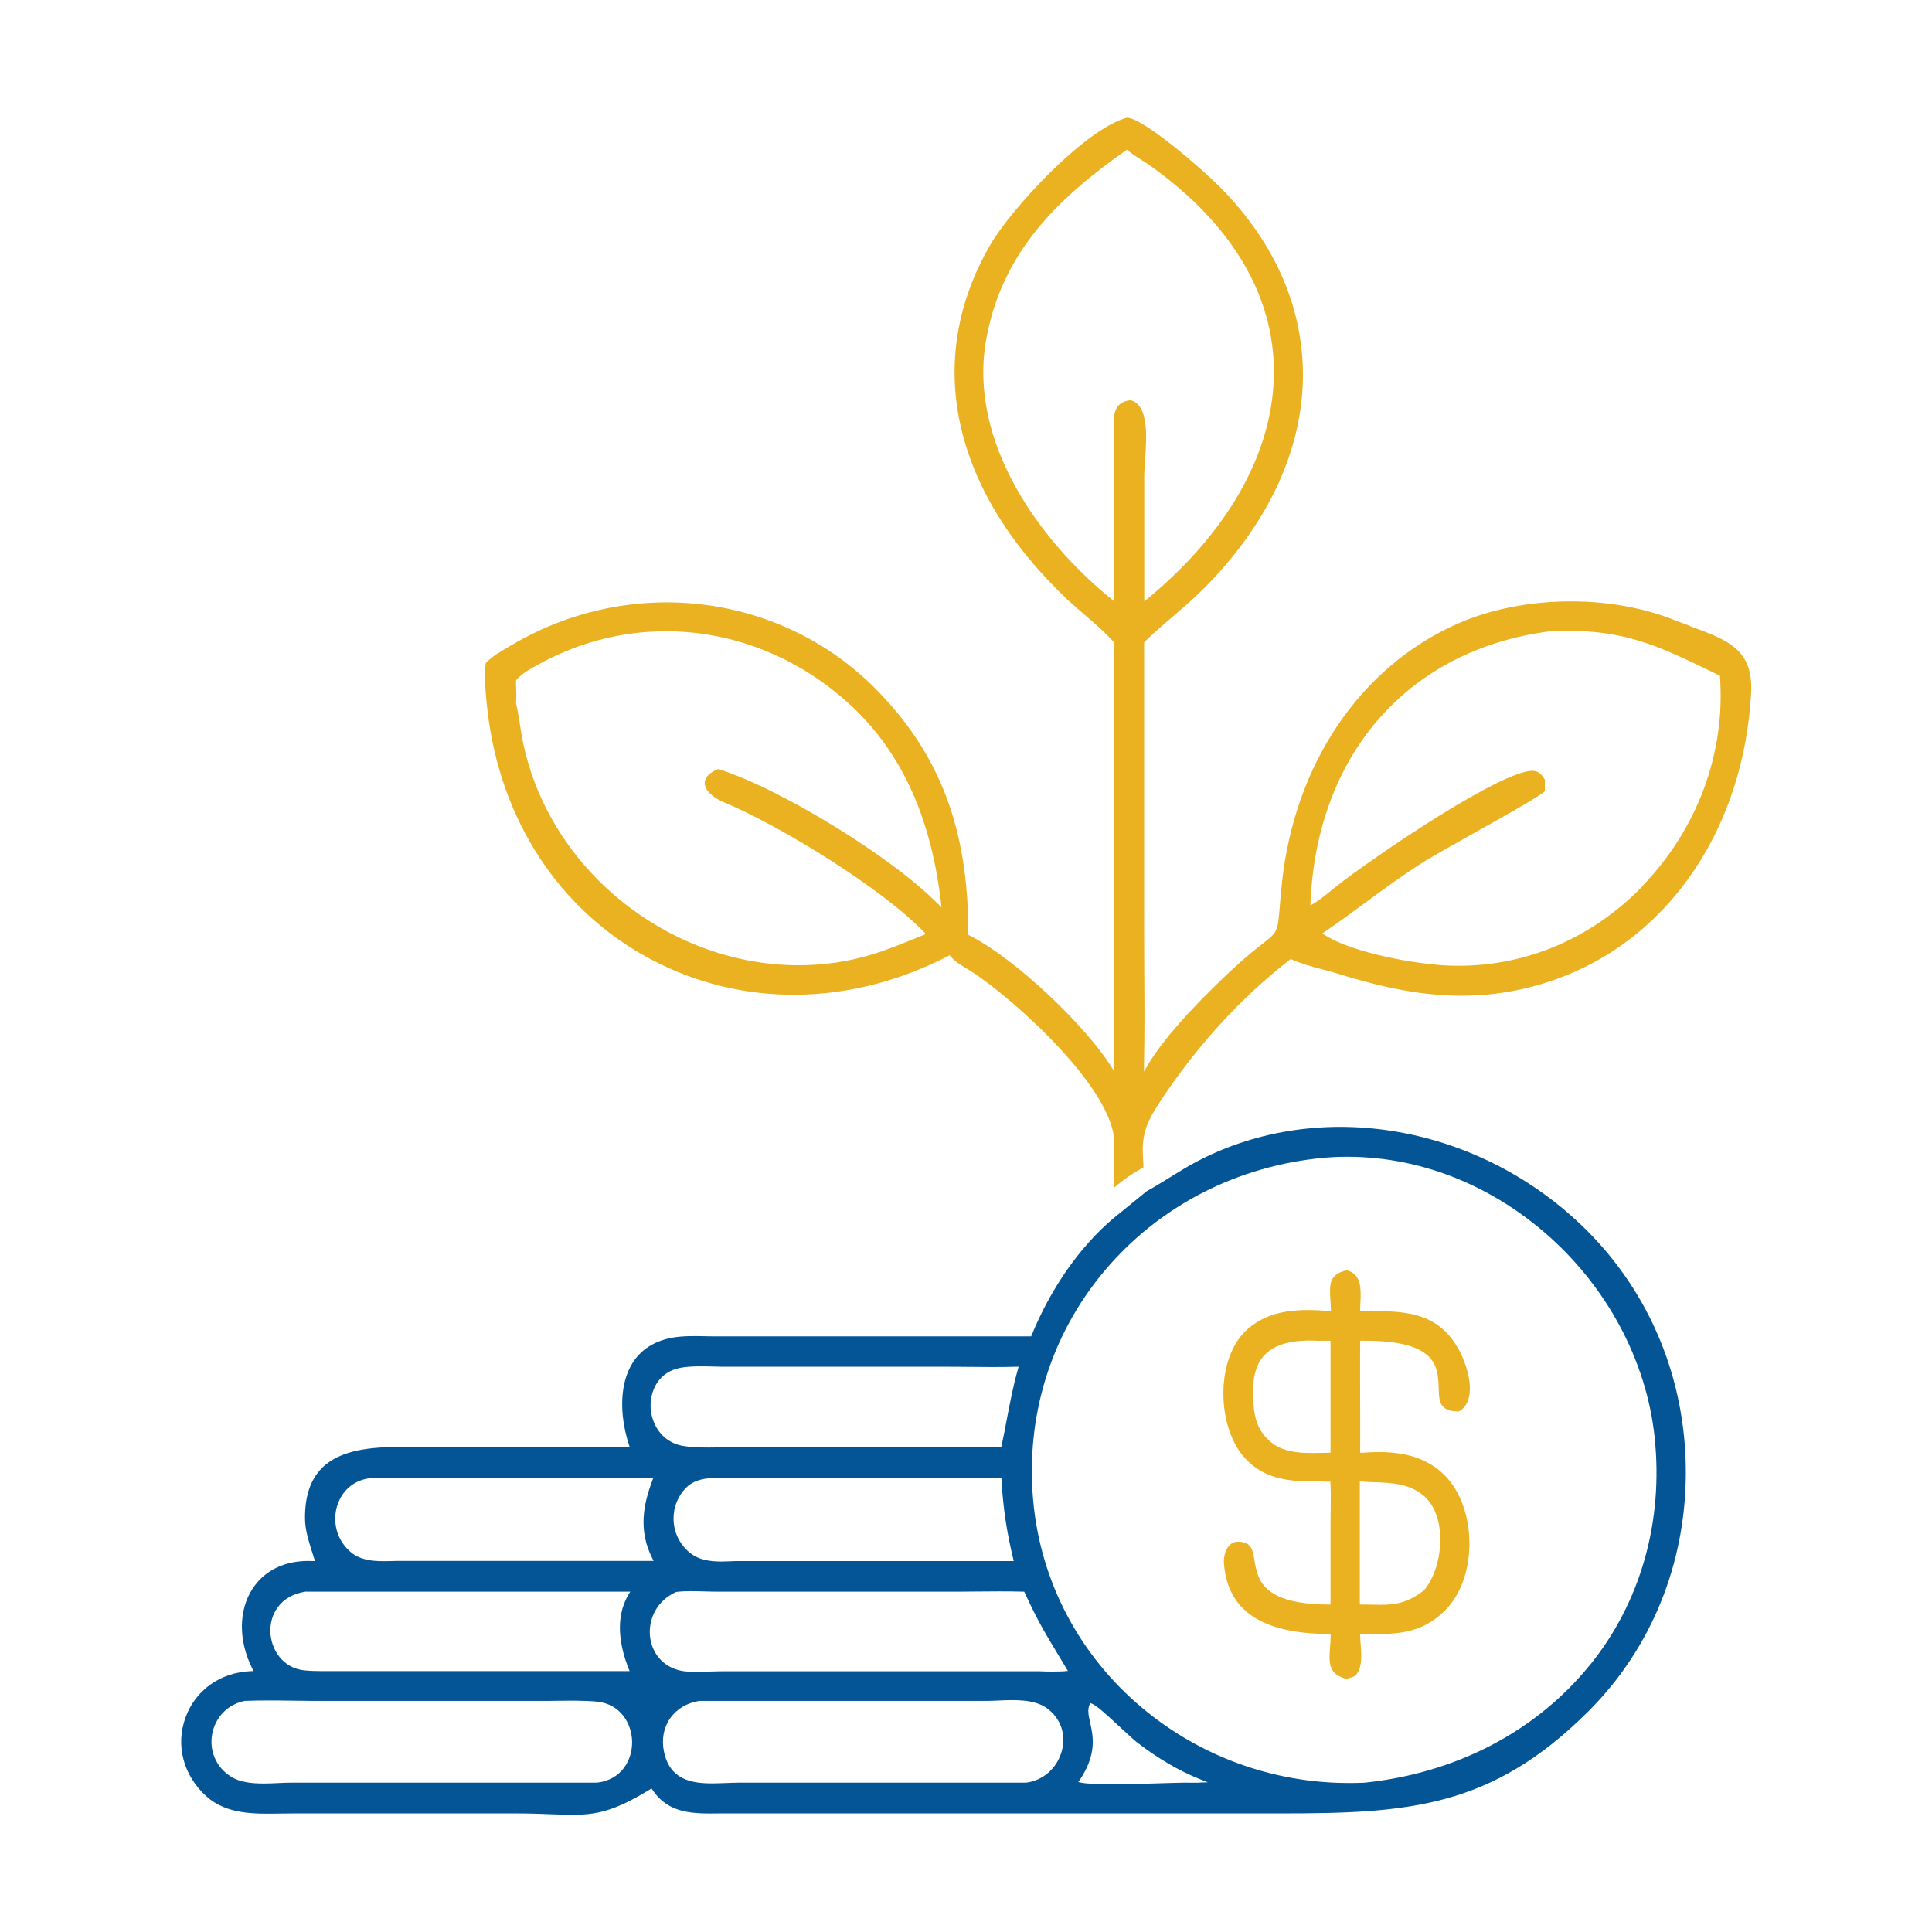
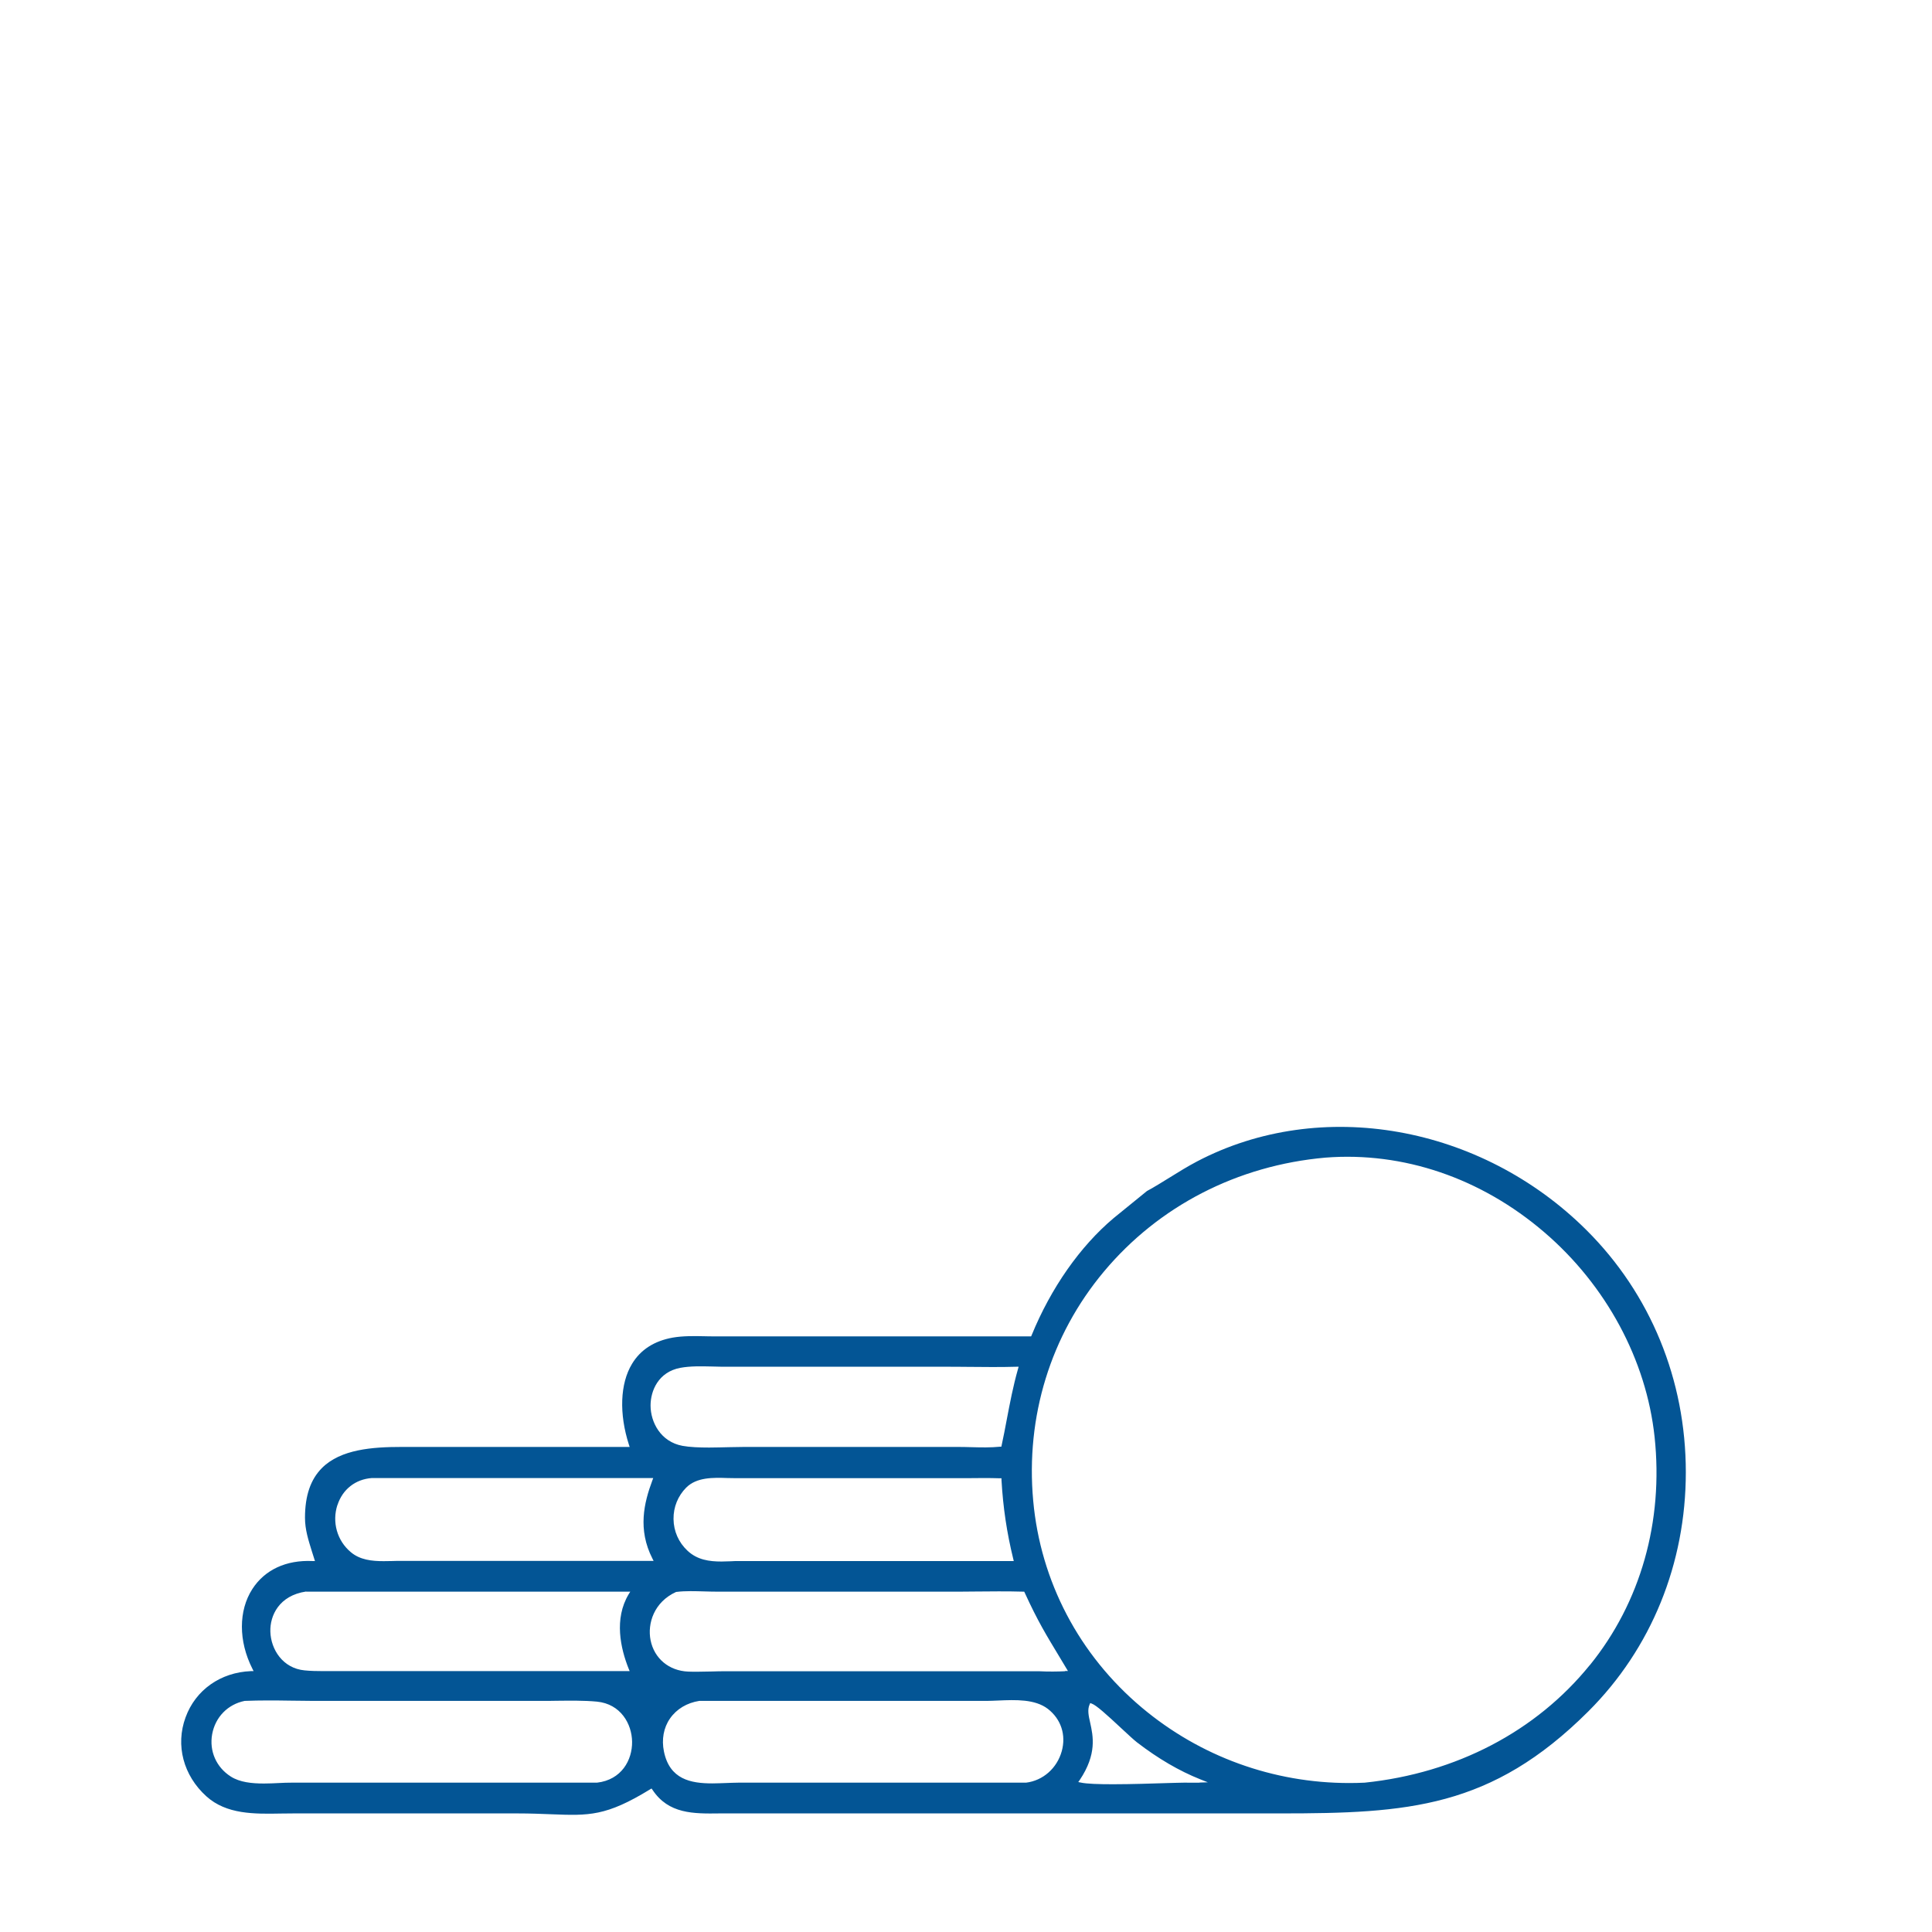
<svg xmlns="http://www.w3.org/2000/svg" id="Layer_1" version="1.1" viewBox="0 0 159 159">
  <defs>
    <style>
      .st0 {
        fill: #eab120;
      }

      .st1 {
        fill: #035595;
      }
    </style>
  </defs>
-   <path class="st0" d="M139.03,51.49c-.46-.17-.94-.34-1.44-.54-5.35-2.08-12.44-1.92-17.64.38-8.03,3.56-13.43,11.57-14.46,21.43-.08.78-.13,1.39-.17,1.88-.17,2.02-.17,2.06-1.4,3.02-.53.41-1.33,1.03-2.49,2.11-1.96,1.82-5.47,5.28-7.01,7.95l-.27.47v-.54c.05-2.56.04-5.16.02-7.68,0-1.28-.01-2.56-.01-3.83v-23.28s.04-.04.04-.04c.75-.74,1.56-1.43,2.34-2.1.84-.72,1.7-1.46,2.49-2.25,10.41-10.41,10.95-23.4,1.37-33.08-1.46-1.47-6.33-5.7-7.66-5.7h0c-3.48.94-9.52,7.5-11.23,10.44-5.52,9.5-3.22,20.13,6.3,29.18.46.43.96.86,1.45,1.28.83.71,1.7,1.45,2.4,2.26l.03.04v.05c.03,2.59.02,5.23.01,7.78,0,1.28-.01,2.57-.01,3.85v23.6l-.26-.42c-2.01-3.22-7.79-8.83-11.66-10.77l-.08-.04v-.09c.02-8.62-2.35-14.85-7.68-20.21-7.79-7.82-20.02-9.32-29.75-3.64l-.33.19c-.69.4-1.41.81-1.96,1.39-.13,1.28.01,2.7.15,3.92,1.05,9,5.93,16.45,13.41,20.43,7.51,4,16.45,3.91,24.52-.26l.1-.05.07.08c.38.43.85.72,1.36,1.03.18.11.36.22.53.33,3.32,2.18,11.63,9.57,11.6,14.06v3.61c.44-.39.91-.74,1.39-1.06.32-.21.66-.4,1-.59,0-.05,0-.12,0-.17-.11-1.79-.18-2.86,1.17-4.94,3.07-4.73,6.74-8.77,10.89-12l.07-.05.08.04c.78.36,1.63.58,2.46.8.43.11.87.23,1.3.36,5.55,1.73,11.66,2.95,18.65.22,8.88-3.47,14.78-12.38,15.39-23.25.21-3.65-1.89-4.41-5.05-5.57ZM77.18,74.38c-3.77-3.85-13.04-9.53-18.07-11.09-.72.29-1.11.69-1.11,1.14,0,.56.58,1.17,1.5,1.56,4.83,2.02,13.12,7.15,16.56,10.73l.14.15-.19.08c-.31.12-.61.25-.92.37-1.12.45-2.27.92-3.45,1.27-1.92.57-3.92.85-5.92.85-4.08,0-8.21-1.16-11.9-3.4-5.69-3.46-9.64-9.01-10.84-15.25-.07-.38-.13-.77-.19-1.15-.09-.58-.18-1.17-.32-1.75v-.02s0-.02,0-.02c.03-.47.02-.95,0-1.42,0-.13,0-.27,0-.4v-.05s.04-.04.04-.04c.47-.53,1.14-.9,1.73-1.22l.13-.07c8.2-4.51,18.14-3.3,25.31,3.09,4.37,3.89,6.91,9.3,7.76,16.53l.05.41-.29-.29ZM93.03,32.94c-1.45.16-1.4,1.34-1.35,2.58,0,.22.02.44.02.65v9.78c0,.35,0,.7,0,1.05-.01.72-.02,1.46.01,2.2v.31s-.23-.2-.23-.2c-5.93-4.8-11.77-12.9-10.34-21.24,1.29-7.55,6.3-12,11.51-15.69l.09-.06.08.07c.37.29.78.56,1.18.81.3.19.6.39.89.6,6.3,4.55,9.74,10.16,9.94,16.23.22,6.69-3.48,13.54-10.43,19.28l-.23.19v-10.32c0-.37.04-.83.07-1.32.13-1.91.31-4.53-1.21-4.93ZM135.23,72.88c-4.12,4.27-9.48,6.6-15.17,6.6-.25,0-.49,0-.74-.01-2.78-.1-8.06-1.06-10.31-2.53l-.18-.12.17-.12c1.16-.79,2.32-1.64,3.43-2.46,1.47-1.08,2.99-2.2,4.57-3.2.59-.4,2.34-1.37,4.18-2.41,2.49-1.39,5.58-3.12,5.96-3.52,0-.24,0-.48,0-.72v-.23c-.2-.32-.42-.61-.8-.7-2.17-.49-13.29,7.05-16.43,9.54-.16.13-.31.25-.47.38-.43.35-.87.72-1.37,1.01l-.22.13v-.26c.55-12.27,8.11-20.82,19.72-22.31h.01c5.84-.27,8.64,1.08,13.29,3.33l.68.33v.08c.46,6.26-1.85,12.52-6.34,17.18Z" />
  <path class="st1" d="M91.71,100.2l-.05.04c-2.77,2.33-5.17,5.76-6.76,9.65l-.04.09h-26.06c-.27,0-.54,0-.82-.01-.87-.02-1.78-.03-2.6.11-1.53.27-2.67,1-3.37,2.17-.98,1.62-1.07,4.1-.25,6.65l.06.18h-18.78c-2.38,0-5,.19-6.54,1.73-.94.94-1.4,2.28-1.4,4.1,0,.97.28,1.84.57,2.77.06.2.13.4.19.6l.06.19h-.2c-2.17-.1-3.93.72-4.95,2.3-1.15,1.78-1.15,4.29,0,6.56l.1.2h-.22c-2.5.1-4.56,1.55-5.38,3.81-.84,2.29-.18,4.78,1.71,6.49,1.66,1.5,3.95,1.46,6.15,1.42.35,0,.71-.01,1.05-.01h18.4c1.09,0,2,.04,2.8.07,3.09.12,4.5.17,8.12-2.05l.12-.07.08.11c1.32,1.99,3.37,1.97,5.54,1.94h.39s45.61,0,45.61,0h.11c10.51,0,17.38-.43,25.37-8.4,5.18-5.17,8.02-12.16,8.02-19.68,0-7.61-2.91-14.68-8.17-19.92-8.7-8.66-21.88-10.99-32.05-5.66-.76.4-1.51.86-2.23,1.31-.62.38-1.25.78-1.9,1.13M55.99,112.57c.81-.15,1.7-.13,2.57-.11.3,0,.6.02.88.02h6.4s11.79,0,11.79,0c.67,0,1.33,0,2,.01,1.32.01,2.68.03,4.01-.01h.19s-.05.18-.05.18c-.41,1.45-.66,2.78-.93,4.19-.13.68-.26,1.39-.42,2.11l-.02.1h-.1c-.77.08-1.58.06-2.35.04-.37-.01-.74-.02-1.11-.02h-7.06s-10.54,0-10.54,0c-.37,0-.8.01-1.26.02-.53.01-1.09.03-1.63.03-.81,0-1.59-.03-2.19-.14-1.8-.33-2.63-1.95-2.63-3.32,0-1.21.64-2.76,2.45-3.1ZM83.45,128.47h-22.58c-.25,0-.49,0-.74.02-.25,0-.5.02-.75.02-1,0-1.99-.13-2.8-.89-.73-.68-1.14-1.61-1.15-2.61-.01-.98.36-1.89,1.04-2.58.87-.87,2.22-.83,3.41-.79.22,0,.44.01.64.01h17.59c.51,0,1.02,0,1.53,0,.87-.01,1.77-.02,2.65.01h.13s0,.13,0,.13c.13,2.28.44,4.35.97,6.51l.04.17ZM27.77,123.87c.42-1.3,1.48-2.13,2.83-2.23h0s23.16,0,23.16,0l-.07.19c-.69,1.84-1.22,4.04,0,6.43l.1.2h-20.87s0,0,0,0c-.21,0-.43,0-.66.01-.23,0-.46.01-.69.01-.96,0-1.95-.1-2.71-.75-1.12-.94-1.55-2.47-1.09-3.88ZM25.2,130.99h.02s26.65,0,26.65,0l-.13.21c-1.22,2.03-.67,4.46,0,6.14l.08.19h-23.74c-.25,0-.49,0-.74,0-.25,0-.5,0-.75,0-.51,0-1.02-.01-1.52-.06-1.8-.17-2.78-1.73-2.82-3.19-.04-1.31.71-2.97,2.94-3.3ZM49.16,146.71h-25.2s0,0,0,0c-.31,0-.64.01-1,.03-.4.02-.82.04-1.24.04-.99,0-1.98-.1-2.72-.57-1.2-.76-1.79-2.1-1.54-3.49.26-1.41,1.29-2.46,2.68-2.74h.02c1.24-.05,2.52-.04,3.75-.02.62,0,1.23.02,1.84.02h18.92s0,0,0,0c.38,0,.76,0,1.15-.01,1.09-.01,2.22-.03,3.3.07,1.97.19,2.88,1.84,2.9,3.3.02,1.51-.87,3.14-2.89,3.37ZM87.38,144.12c-.39,1.4-1.54,2.42-2.94,2.59h-23.69c-.33,0-.67.02-1.02.03-.36.01-.74.03-1.1.03-1.79,0-3.52-.33-3.99-2.63-.2-.98-.03-1.95.5-2.71.54-.78,1.39-1.29,2.41-1.45h.02s23.66,0,23.66,0c.29,0,.6-.02.92-.03,1.42-.06,3.02-.13,4.09.69,1.08.84,1.51,2.14,1.14,3.48ZM87.66,137.54c-.63.03-1.38.04-2.17,0h-25.83c-.36,0-.72.01-1.08.02-.39,0-.8.02-1.2.02-.25,0-.49,0-.73-.01-1.59-.06-2.81-1.08-3.11-2.59-.27-1.37.28-3.14,2.11-3.97h.04c.73-.09,1.51-.06,2.26-.04.36.01.71.02,1.06.02h19.16c.66,0,1.32,0,1.99-.01,1.33-.01,2.7-.03,4.04.01h.09s.04.08.04.08c1.08,2.36,1.77,3.48,2.9,5.35.17.28.35.58.54.9l.12.2h-.24ZM98.74,146.71c-.36.01-.73,0-1.09,0h-.24c-.31,0-.74.02-1.24.03-1.29.04-3.06.1-4.57.1-1.17,0-2.18-.03-2.66-.14l-.2-.04.12-.17c1.43-2.13,1.1-3.62.86-4.71-.13-.57-.24-1.07-.05-1.5l.05-.12.12.04c.38.13,1.26.93,2.46,2.05.52.48,1.01.94,1.27,1.14,1.74,1.34,3.49,2.36,5.2,3.04l.63.25-.67.02ZM130.84,137.03c-4.42,5.46-11,8.9-18.53,9.68-.42.02-.85.03-1.27.03-6.26,0-12.27-2.18-17.06-6.2-5.17-4.34-8.35-10.4-8.95-17.04-.63-6.91,1.43-13.6,5.81-18.84,4.52-5.41,11-8.75,18.24-9.39h0c6.41-.5,12.81,1.68,18.01,6.14,5.09,4.36,8.4,10.5,9.08,16.85.74,6.95-1.15,13.62-5.33,18.78Z" />
-   <path class="st0" d="M108.94,121.94h.55s0,.13,0,.13c.05.75.03,1.52.02,2.26,0,.35-.01.7-.01,1.05v6.67s-.14,0-.14,0c-5.52-.02-5.86-2.1-6.12-3.62-.15-.92-.25-1.52-1.32-1.55-.01,0-.02,0-.03,0-.28,0-.53.1-.72.31-.38.4-.48,1.06-.44,1.5.3,3.87,3.13,5.76,8.64,5.78h.14s0,.14,0,.14c0,.33-.03.64-.05.95-.09,1.29-.16,2.22,1.36,2.61l.06-.02c.23-.07.45-.13.66-.24.59-.65.51-1.68.44-2.59-.02-.24-.04-.48-.04-.7v-.15s.14,0,.14,0c2.68.04,4.8.07,6.8-1.89,1.28-1.25,2.03-3.25,2.05-5.47.02-2.25-.73-4.37-2-5.66-1.94-1.96-4.54-2.06-6.84-1.89h-.15s0-.14,0-.14c0-1.01,0-2.01,0-3.02,0-1.94-.02-3.95,0-5.92v-.14s.14,0,.14,0c6.2-.06,6.26,2.13,6.32,3.89.03,1.1.06,1.9,1.59,1.93h.07c.39-.21.65-.56.79-1.02.4-1.32-.32-3.19-.75-3.99-1.77-3.28-4.58-3.26-7.83-3.25h-.33s0-.14,0-.14c0-.17,0-.35.02-.54.05-1.16.09-2.36-1.12-2.68-1.48.33-1.43,1.18-1.35,2.47.02.24.03.49.04.74v.15s-.15-.01-.15-.01c-2.33-.17-4.76-.19-6.68,1.47-1.15.99-1.88,2.71-2,4.71-.14,2.31.52,4.57,1.73,5.9,1.8,1.98,4.11,1.97,6.55,1.95ZM111.91,121.92h.15c.33.04.68.05,1.01.06,1.41.05,2.88.1,4.08,1.1.78.65,1.26,1.74,1.36,3.07.14,1.77-.4,3.67-1.33,4.74-1.32,1.02-2.33,1.18-3.55,1.18-.24,0-.49,0-.76-.01-.26,0-.53-.01-.82-.01h-.14v-10.12ZM103.14,114.13c.03-1.19.39-2.12,1.06-2.74.85-.79,2.22-1.14,4.17-1.05h1.13v9.22h-.14c-.21,0-.42,0-.63.01-.26,0-.51.01-.77.01-1.1,0-2.19-.1-3.13-.71-1.64-1.19-1.73-2.78-1.68-4.74Z" />
</svg>